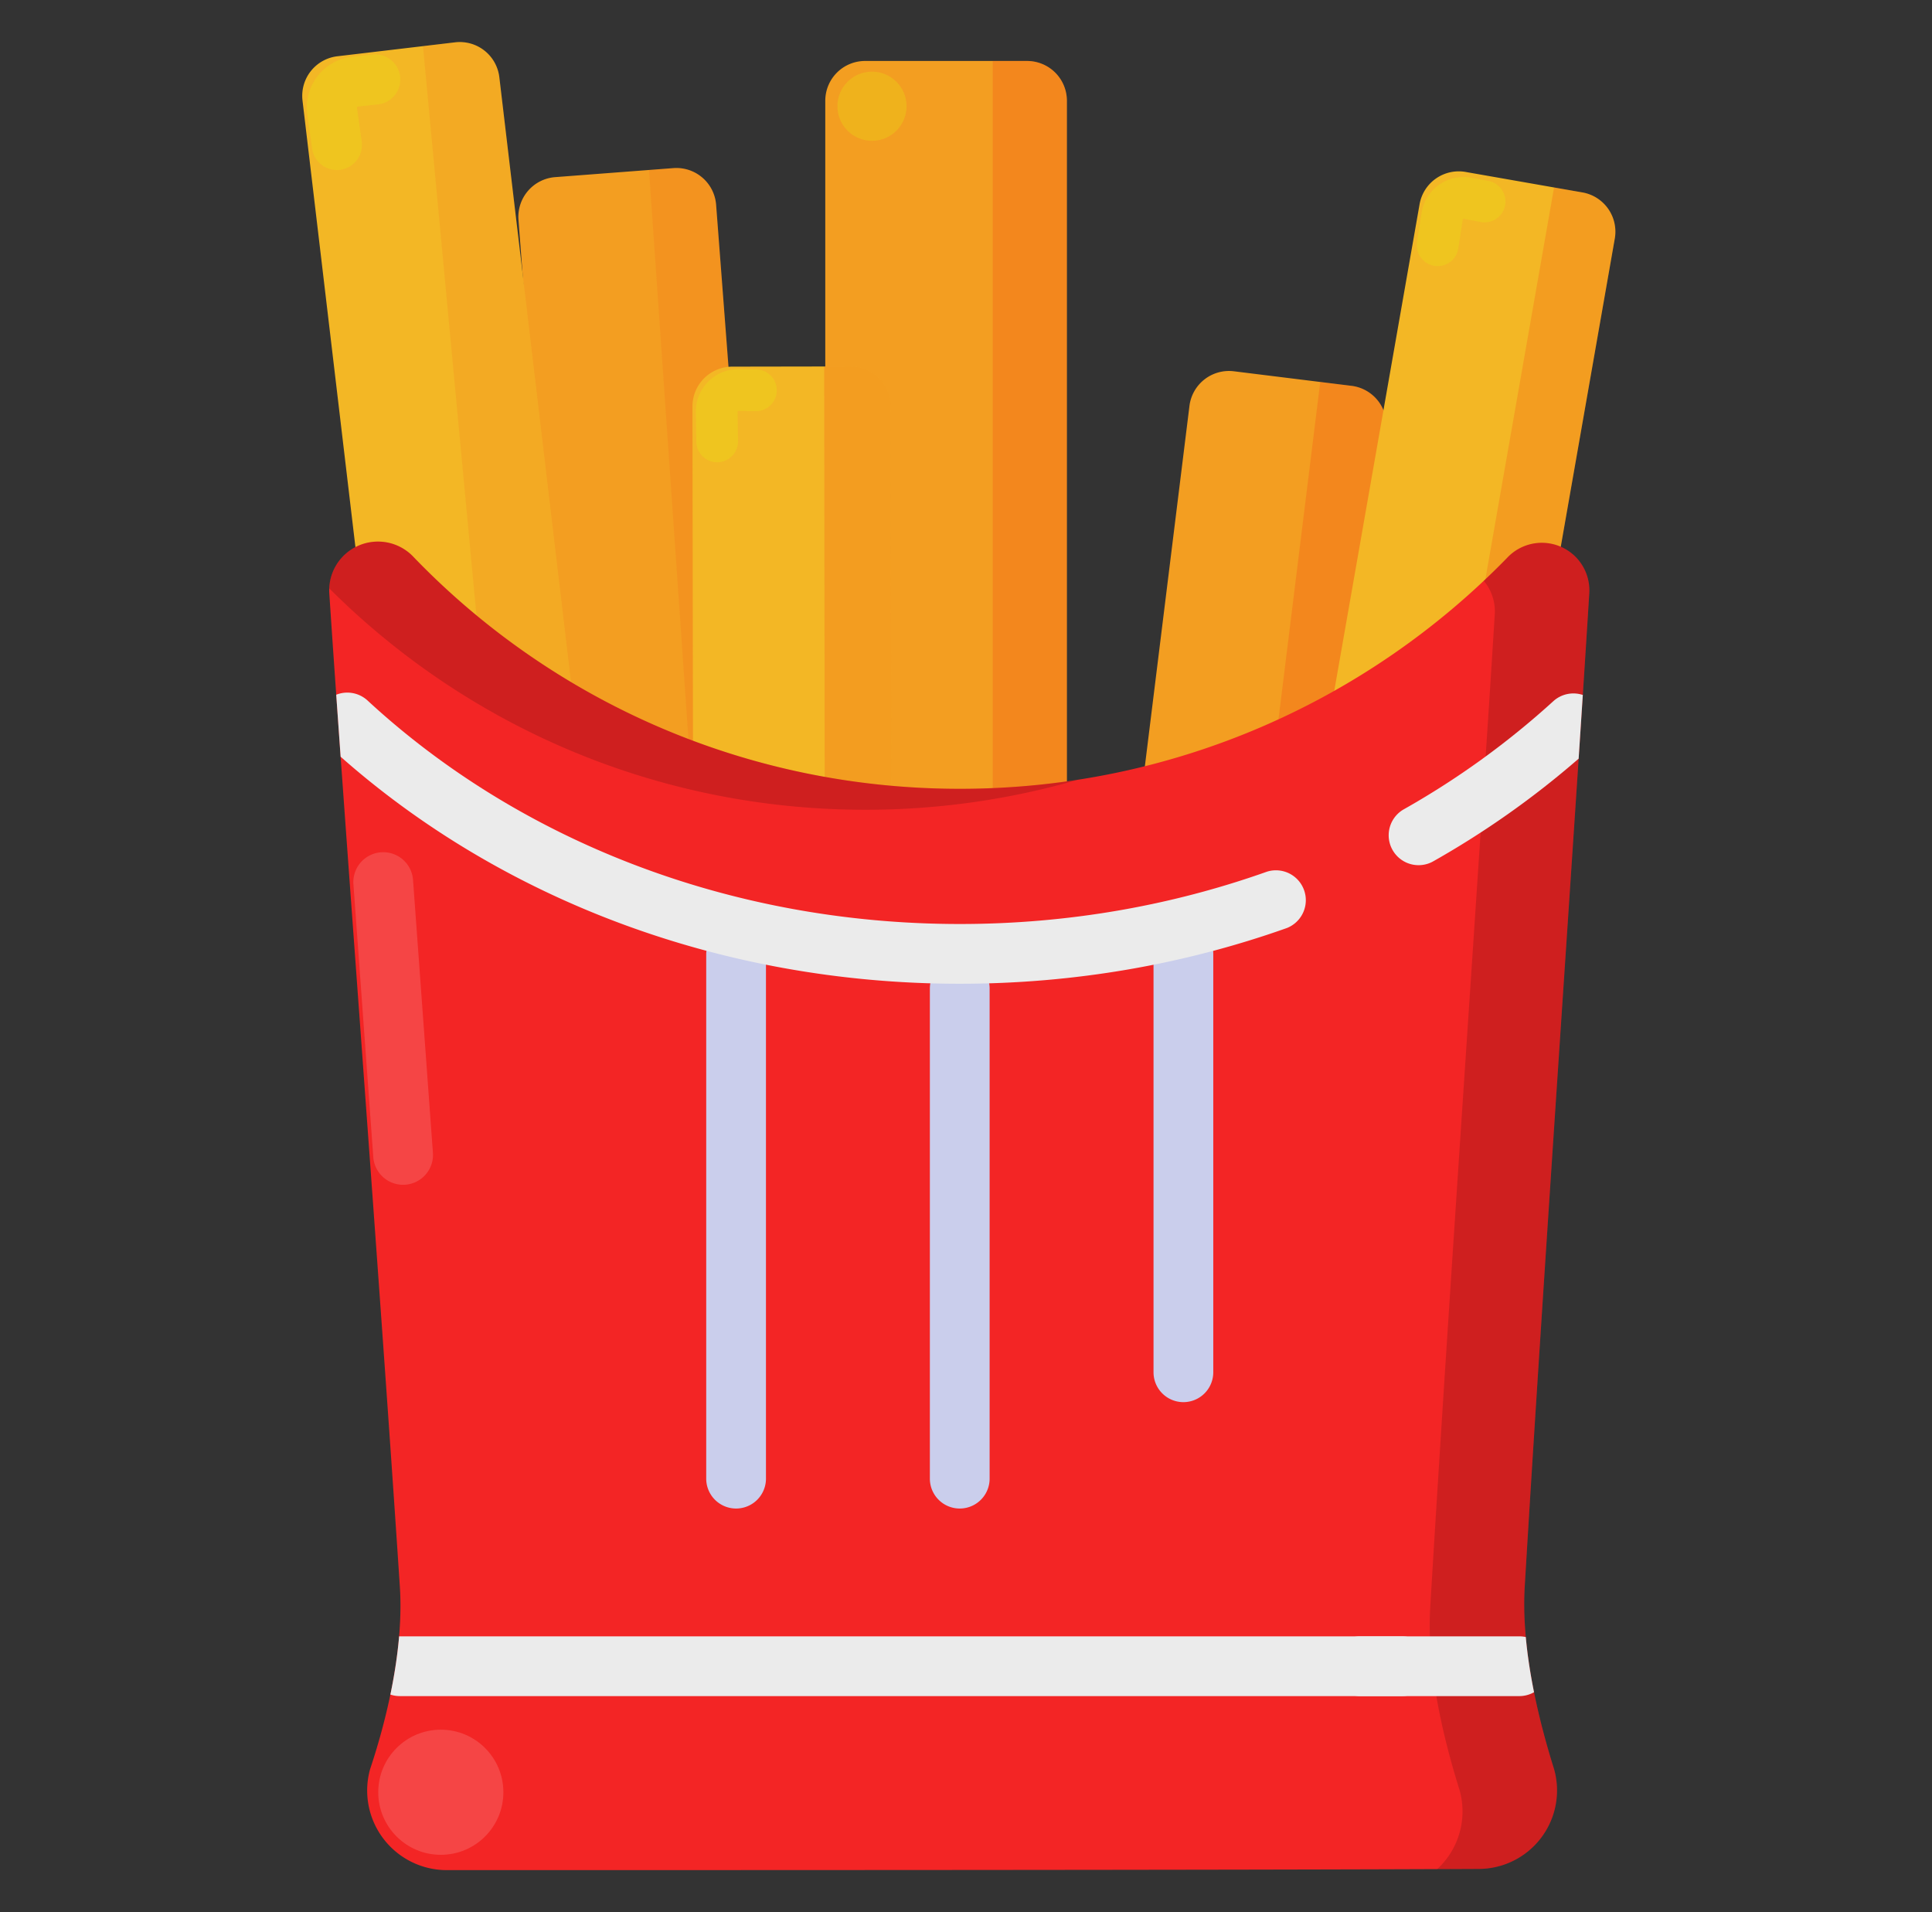
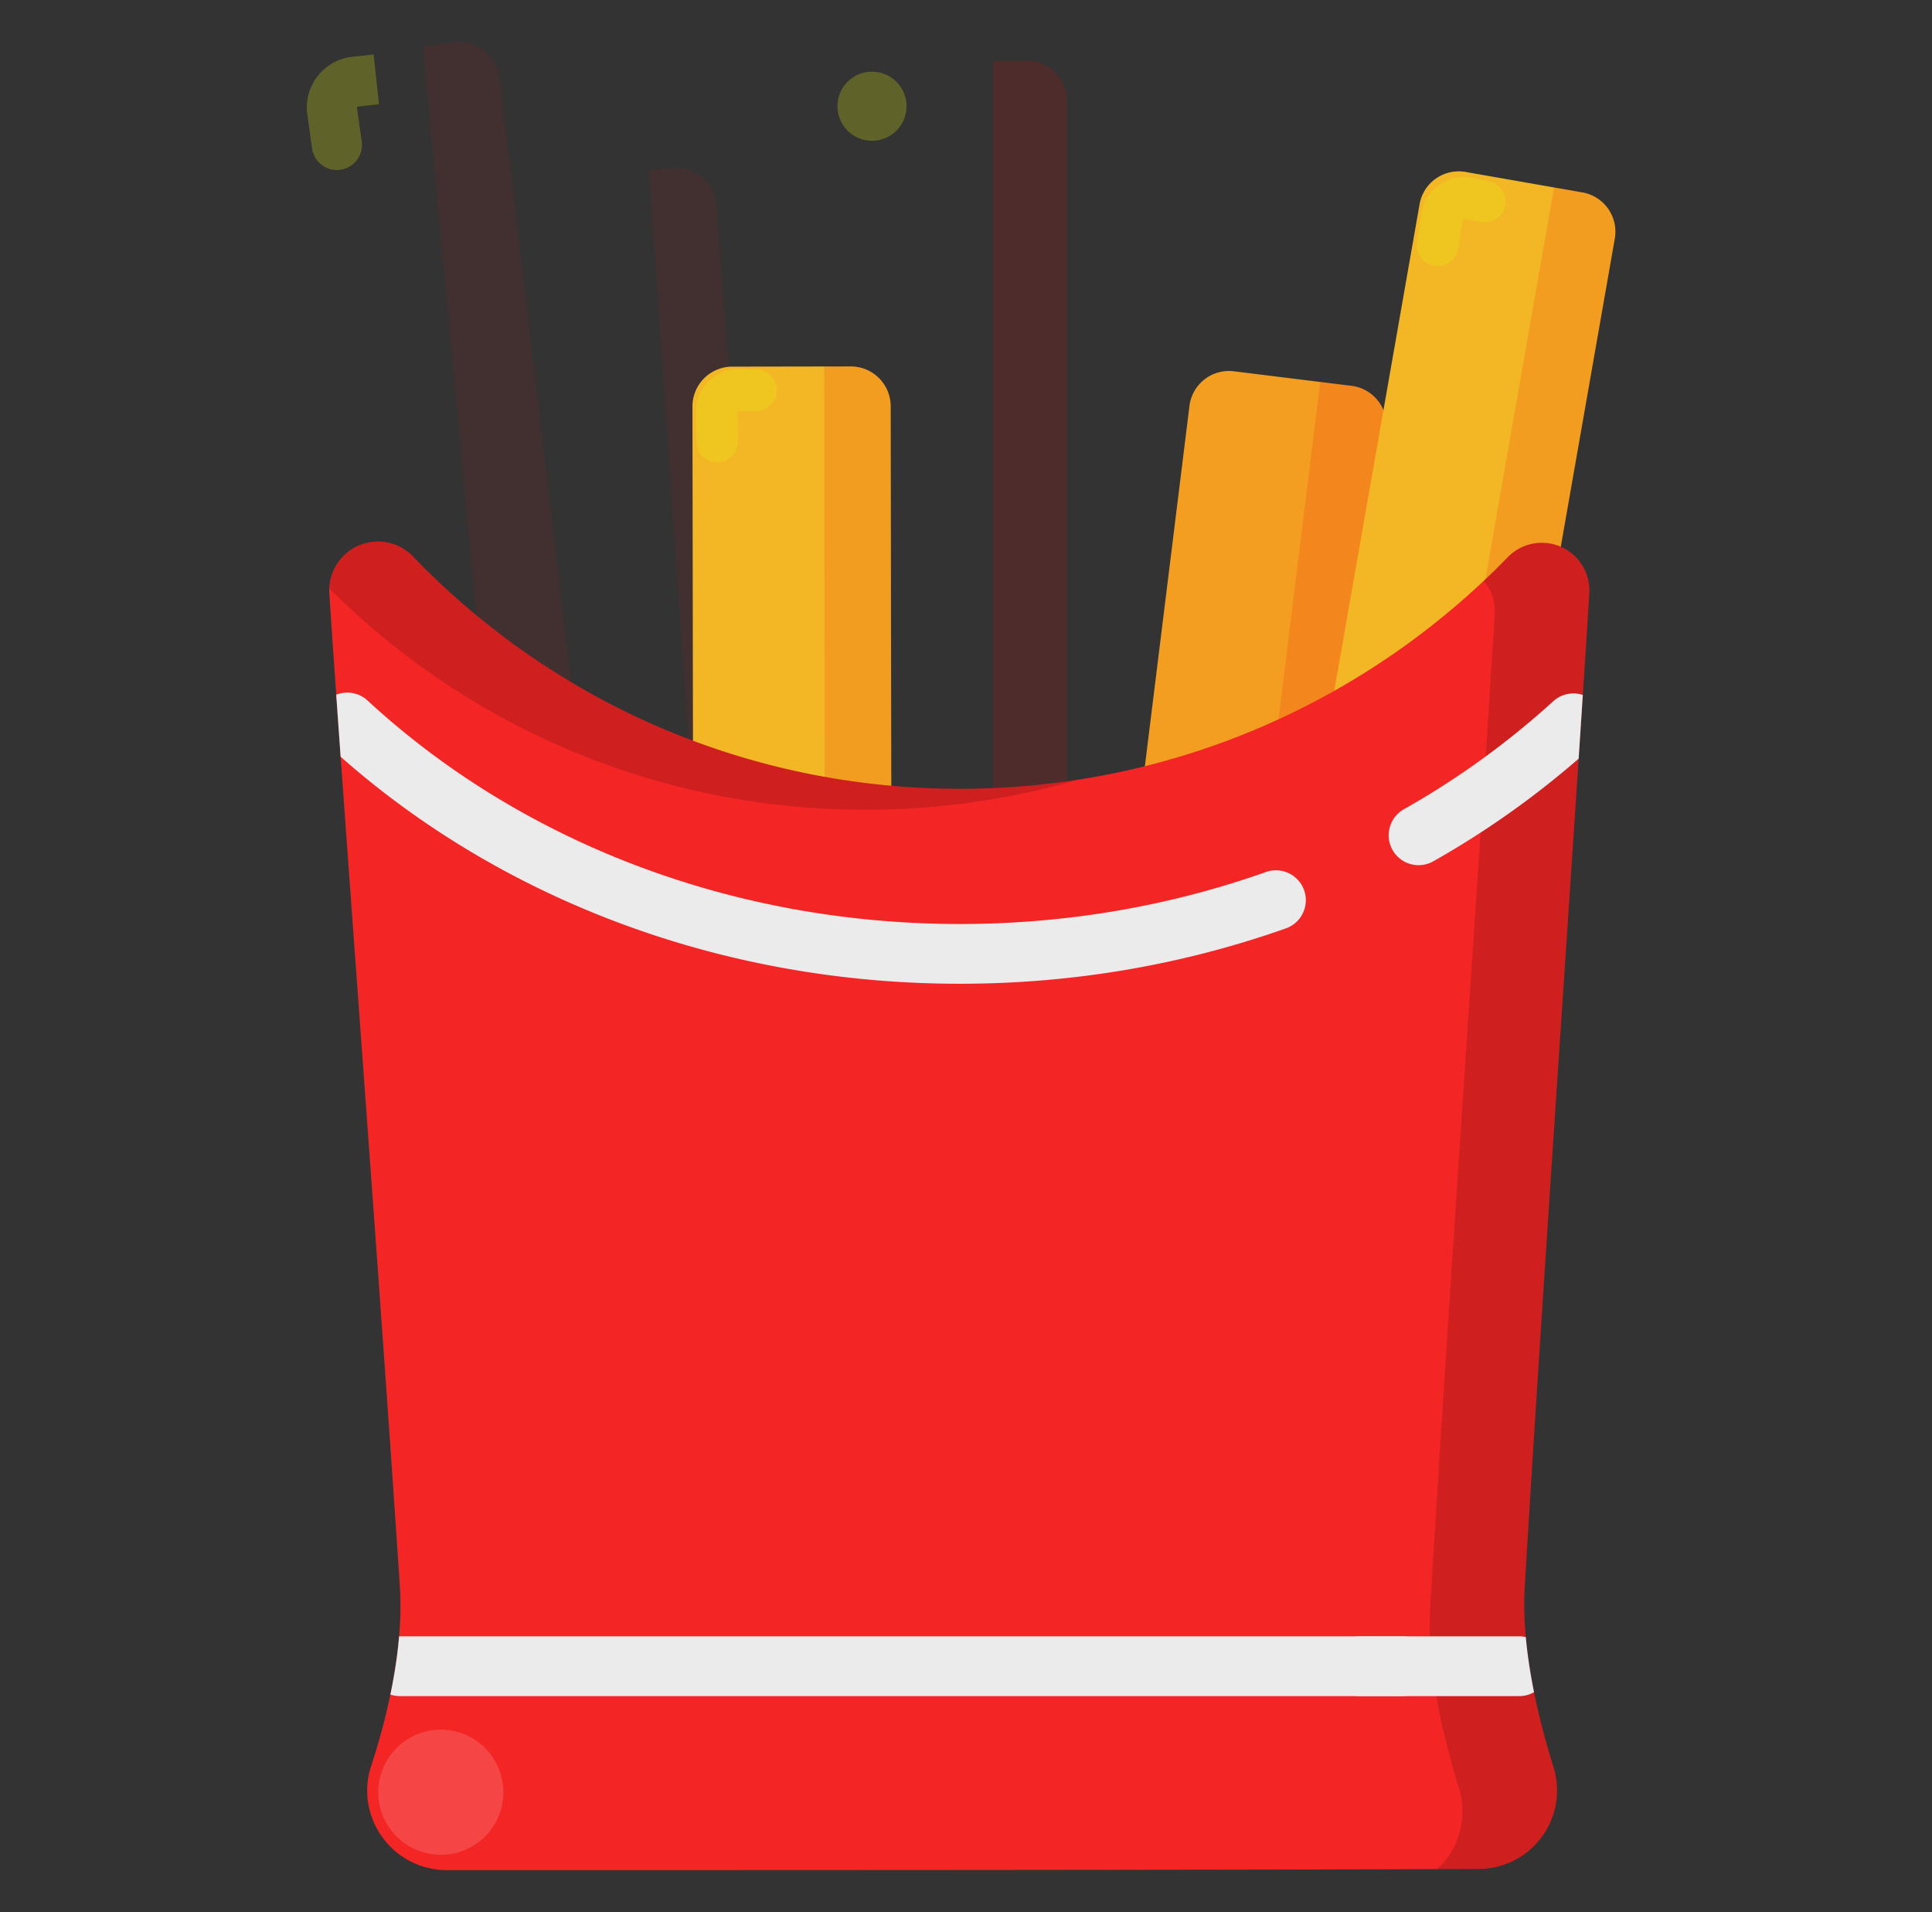
<svg xmlns="http://www.w3.org/2000/svg" fill-rule="evenodd" stroke-linejoin="round" stroke-miterlimit="2" clip-rule="evenodd" viewBox="0 0 97 96" id="potato">
  <rect x="0" y="0" width="97" height="96" fill="#333333" stroke="none" />
  <path fill="none" d="M.139 0h96v96h-96z" />
-   <path fill="#f39e21" d="M53.566 5.061a1.999 1.999 0 0 0-2-2h-8.131a1.997 1.997 0 0 0-2 2v45.297h12.131V5.061Z" />
  <path fill="#f20d0d" fill-opacity=".15" d="M49.842 3.061v47.297h3.724V5.061a1.999 1.999 0 0 0-2-2h-1.724Z" />
  <path fill="#f39e21" d="M69.596 21.601a2 2 0 0 0-1.74-2.23l-5.906-.731a2 2 0 0 0-2.231 1.739L55.1 57.706l9.876 1.222 4.62-37.327Z" />
  <path fill="#f20d0d" fill-opacity=".15" d="m66.285 19.177-4.522 36.538-6.32-.782-.343 2.773 9.876 1.222 4.62-37.327a2 2 0 0 0-1.74-2.23l-1.571-.194Z" />
-   <path fill="#f39e21" d="M35.954 10.282a2 2 0 0 0-2.147-1.842l-5.934.453a2 2 0 0 0-1.842 2.147l2.865 37.502 9.923-.758-2.865-37.502Z" />
  <path fill="#f20d0d" fill-opacity=".08" d="m32.585 8.533 2.739 39.518 3.495-.267-2.865-37.502a2 2 0 0 0-2.147-1.842l-1.222.093Z" />
  <path fill="#f3b725" d="M44.718 20.394a2.002 2.002 0 0 0-2.004-1.997l-5.951.01a1.999 1.999 0 0 0-1.997 2.003l.058 37.611 9.952-.015-.058-37.612Z" />
  <path fill="#f20d0d" fill-opacity=".15" d="m41.38 18.4.047 39.611 3.349-.005-.058-37.612a2.002 2.002 0 0 0-2.004-1.997l-1.334.003Z" />
-   <path fill="#f3b725" d="M25.07 3.875a2 2 0 0 0-2.221-1.75l-5.911.7a2 2 0 0 0-1.75 2.222l5.17 43.622 9.883-1.172L25.07 3.875Z" />
  <path fill="#f20d0d" fill-opacity=".08" d="m21.237 2.316 4.297 45.739 4.707-.558L25.07 3.875a2 2 0 0 0-2.221-1.75l-1.612.191Z" />
  <path fill="#f3b725" d="M81.074 11.976a2.001 2.001 0 0 0-1.625-2.315l-5.862-1.028a1.996 1.996 0 0 0-2.315 1.624l-7.164 40.86 9.802 1.719 7.164-40.86Z" />
  <path fill="#e5f20d" fill-opacity=".25" d="m74.755 9.091-.877-.166a2.137 2.137 0 0 0-2.507 1.772l-.225 1.454a1.05 1.05 0 0 0 .875 1.196 1.05 1.05 0 0 0 1.196-.875l.225-1.454a.041.041 0 0 1 .017-.027.039.039 0 0 1 .03-.006l.877.165a1.048 1.048 0 0 0 .389-2.059zm-36.759 9.457-.893-.014a2.135 2.135 0 0 0-2.168 2.172l.025 1.471c.01.578.487 1.039 1.065 1.03a1.05 1.05 0 0 0 1.03-1.066l-.025-1.471c0-.011.004-.022.011-.029a.04.04 0 0 1 .029-.012l.893.014a1.048 1.048 0 0 0 .033-2.095z" />
  <path fill="#f20d0d" fill-opacity=".15" d="M78.025 9.411 70.516 52.24l3.394.596 7.164-40.86a2.001 2.001 0 0 0-1.625-2.315l-1.424-.25Z" />
  <path fill="#f32525" d="M16.534 29.8a2.448 2.448 0 0 1 4.249-1.815c6.925 7.181 16.654 11.617 27.411 11.617 10.757 0 20.486-4.436 27.456-11.576a2.387 2.387 0 0 1 4.142 1.77c-.654 10.625-2.33 34.617-3.24 49.856-.179 2.988.613 6.427 1.476 9.176a3.941 3.941 0 0 1-3.794 5.001c-12.015.06-39.8.06-51.799.06a3.997 3.997 0 0 1-3.855-5.065c.913-2.735 1.692-6.18 1.495-9.172-1.002-15.239-2.843-39.23-3.541-49.852Z" />
  <path fill-opacity=".15" d="M74.496 29.159c.393-.369.777-.747 1.154-1.133a2.387 2.387 0 0 1 4.142 1.77c-.654 10.625-2.33 34.617-3.24 49.856-.179 2.988.613 6.427 1.476 9.176a3.941 3.941 0 0 1-3.794 5.001l-2.076.009a3.938 3.938 0 0 0 1.125-3.959c-.863-2.749-1.655-6.188-1.476-9.176.91-15.239 2.586-39.231 3.24-49.856a2.383 2.383 0 0 0-.551-1.688Zm-57.965.379a2.45 2.45 0 0 1 4.252-1.553c6.925 7.181 16.654 11.617 27.411 11.617 2.018 0 4-.156 5.933-.456a38.366 38.366 0 0 1-10.678 1.508c-10.504 0-20.029-4.23-26.918-11.116Z" />
-   <path fill="#caceec" d="M35.457 47.889v26.346a1.5 1.5 0 0 0 3 0V47.889a1.501 1.501 0 0 0-3 0zm11.229 1.746v24.6a1.5 1.5 0 0 0 3 0v-24.6a1.5 1.5 0 0 0-3 0zm11.229-1.746v21.005a1.5 1.5 0 0 0 3 0V47.889a1.5 1.5 0 0 0-3 0z" />
  <path fill="#ebebeb" d="M20.038 82.152H70.381a1.5 1.5 0 0 1 0 3H20.075c-.166 0-.326-.027-.475-.077.201-.965.355-1.95.438-2.923Z" />
  <path fill="#ebebeb" d="M77.019 84.957c-.218.124-.47.195-.738.195h-8.038a1.501 1.501 0 0 1 0-3h8.038c.111 0 .22.012.324.035.084.921.229 1.854.414 2.77zM16.881 34.879a1.5 1.5 0 0 1 1.575.292c7.51 6.942 18.068 11.218 29.735 11.218 5.444 0 10.645-.931 15.414-2.625a1.501 1.501 0 0 1 1.005 2.827c-5.08 1.805-10.62 2.798-16.419 2.798-12.121 0-23.112-4.342-31.089-11.398l-.221-3.112zm62.378 3.209a44.396 44.396 0 0 1-7.331 5.172 1.501 1.501 0 0 1-1.476-2.613 41.25 41.25 0 0 0 7.532-5.441 1.5 1.5 0 0 1 1.484-.316l-.209 3.198z" />
  <circle cx="43.78" cy="5.333" r="1.736" fill="#e5f20d" fill-opacity=".25" />
-   <path fill="#e5f20d" fill-opacity=".25" d="m18.76 2.734-1.066.115a2.563 2.563 0 0 0-2.264 2.906l.246 1.75a1.259 1.259 0 0 0 2.491-.352l-.246-1.749a.046.046 0 0 1 .009-.036.048.048 0 0 1 .033-.018l1.066-.115a1.259 1.259 0 0 0-.269-2.501Z" />
-   <path fill="#fff" fill-opacity=".15" d="m17.744 44.384 1.001 13.746a1.501 1.501 0 0 0 2.993-.218l-1.002-13.746a1.5 1.5 0 0 0-2.992.218Z" />
+   <path fill="#e5f20d" fill-opacity=".25" d="m18.76 2.734-1.066.115a2.563 2.563 0 0 0-2.264 2.906l.246 1.75a1.259 1.259 0 0 0 2.491-.352l-.246-1.749a.046.046 0 0 1 .009-.036.048.048 0 0 1 .033-.018l1.066-.115Z" />
  <circle cx="22.132" cy="89.979" r="3.141" fill="#fff" fill-opacity=".15" />
</svg>